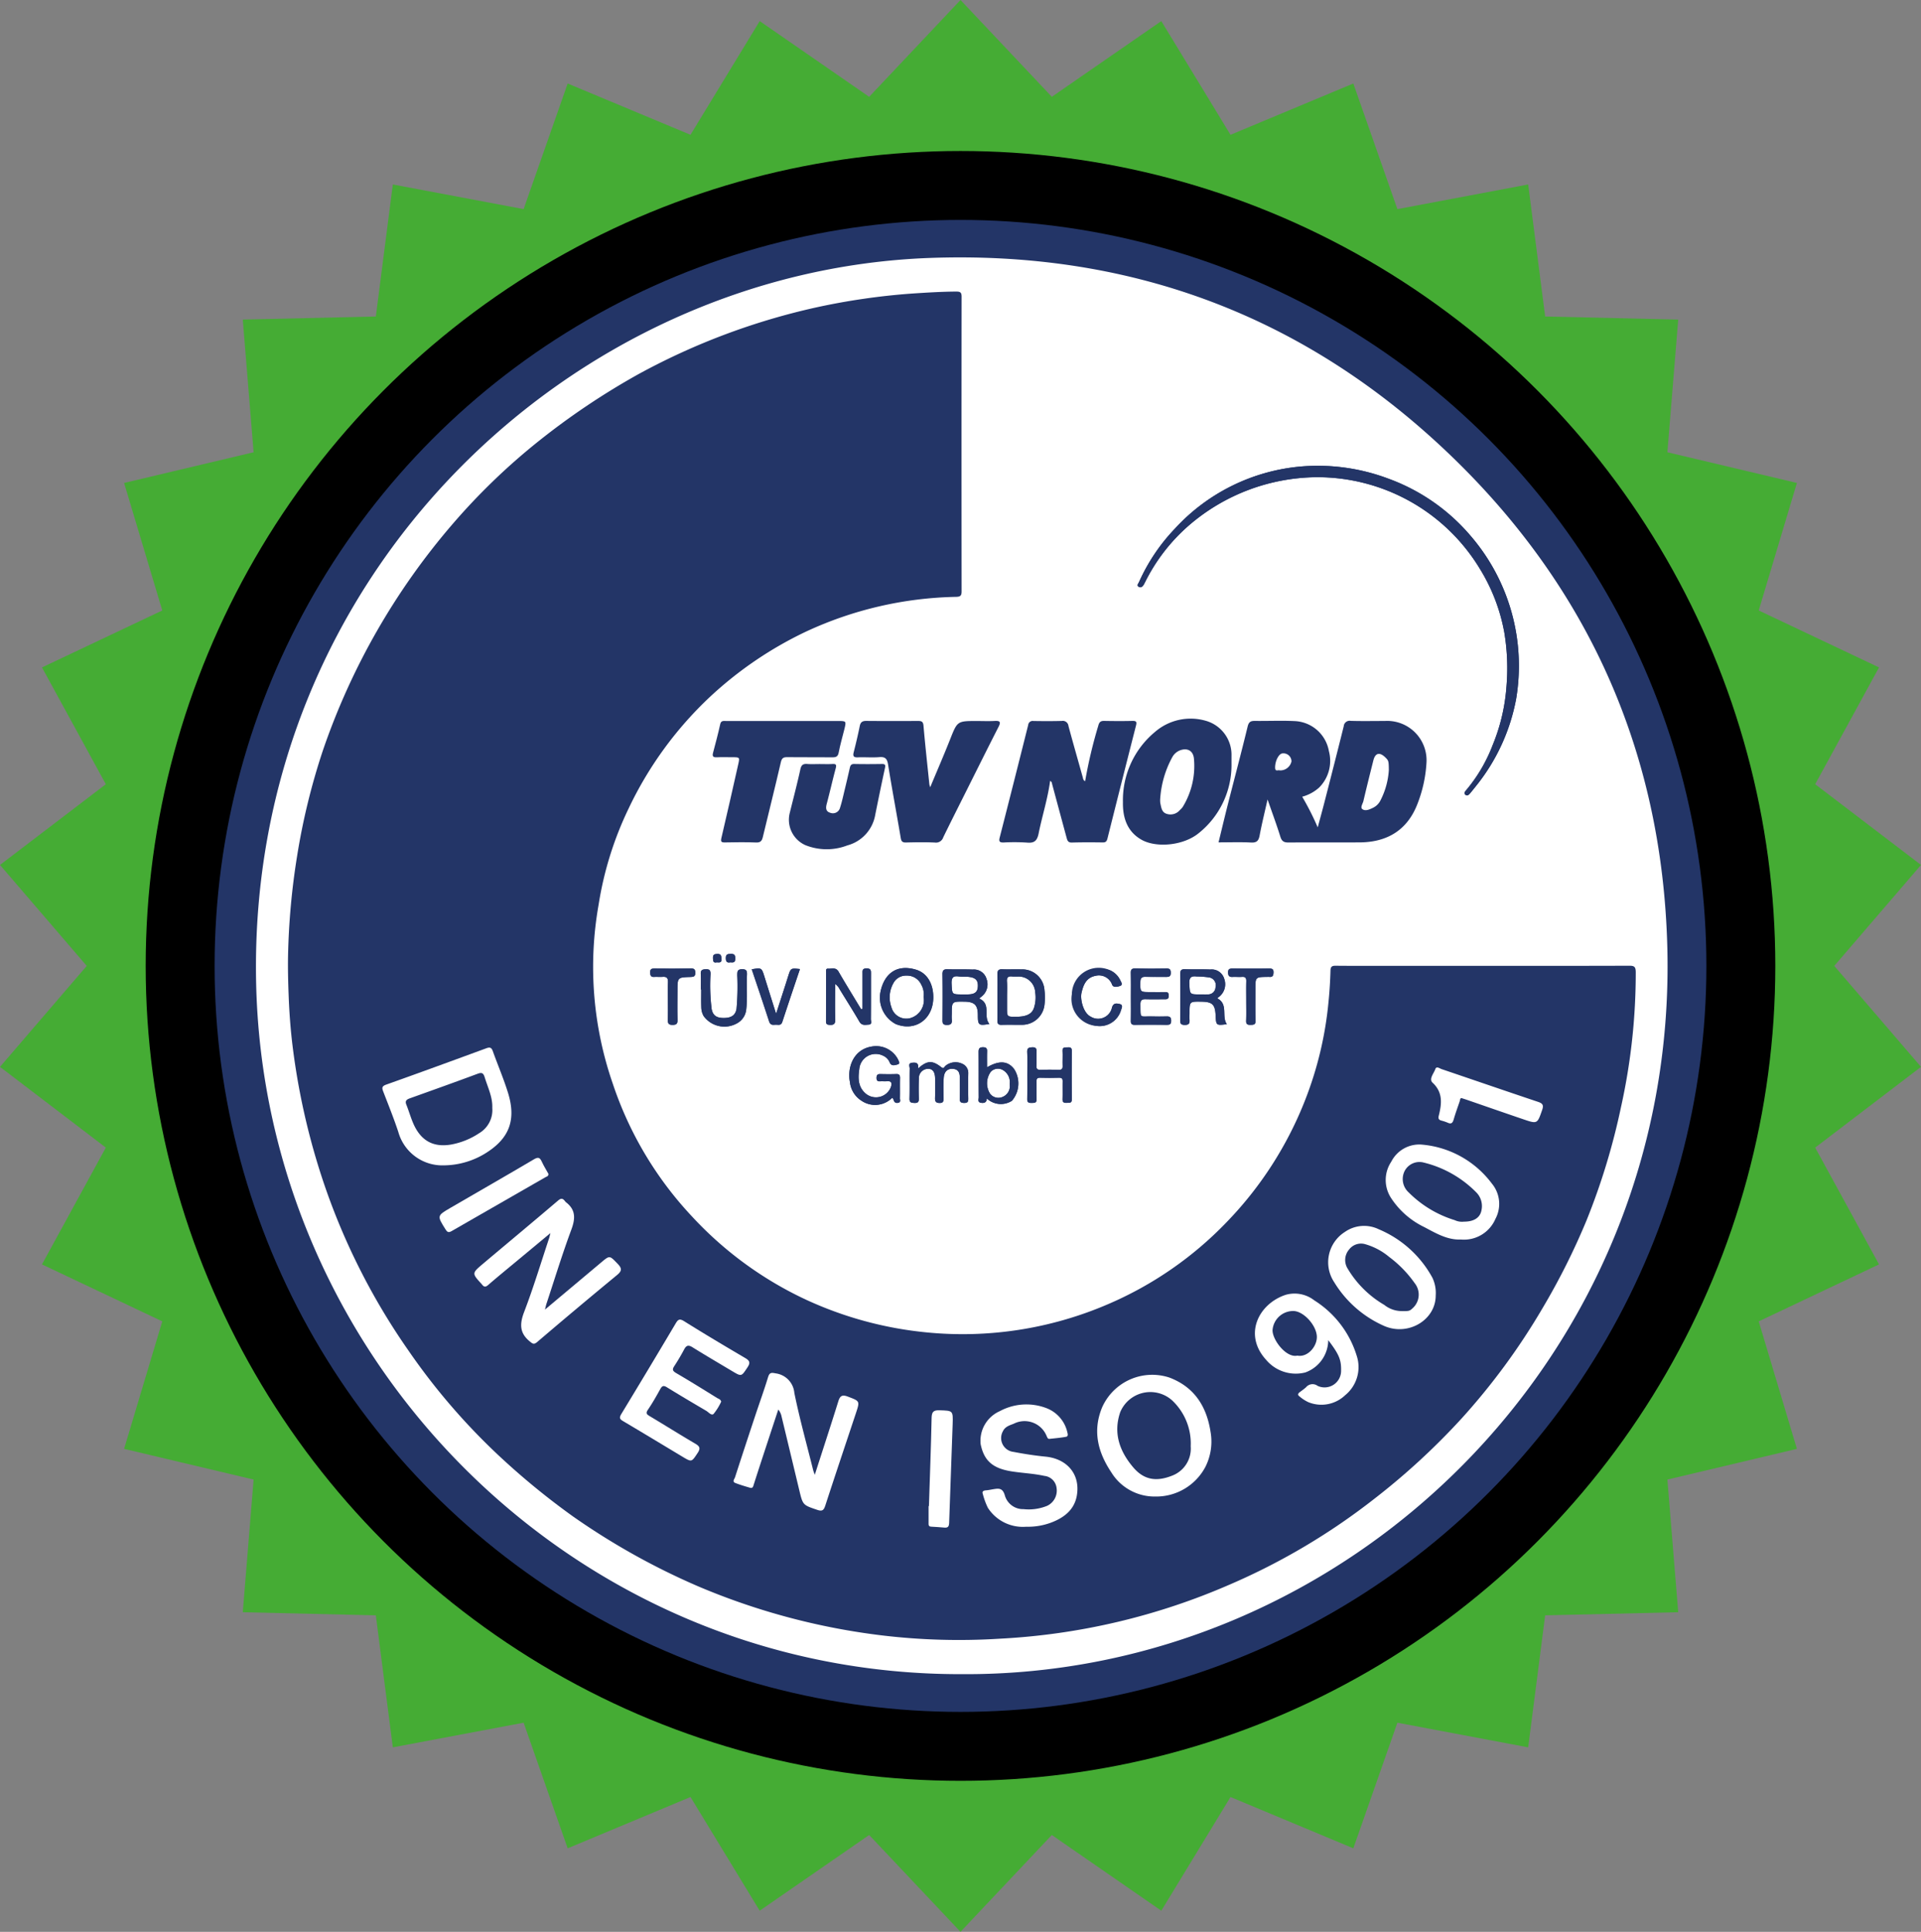
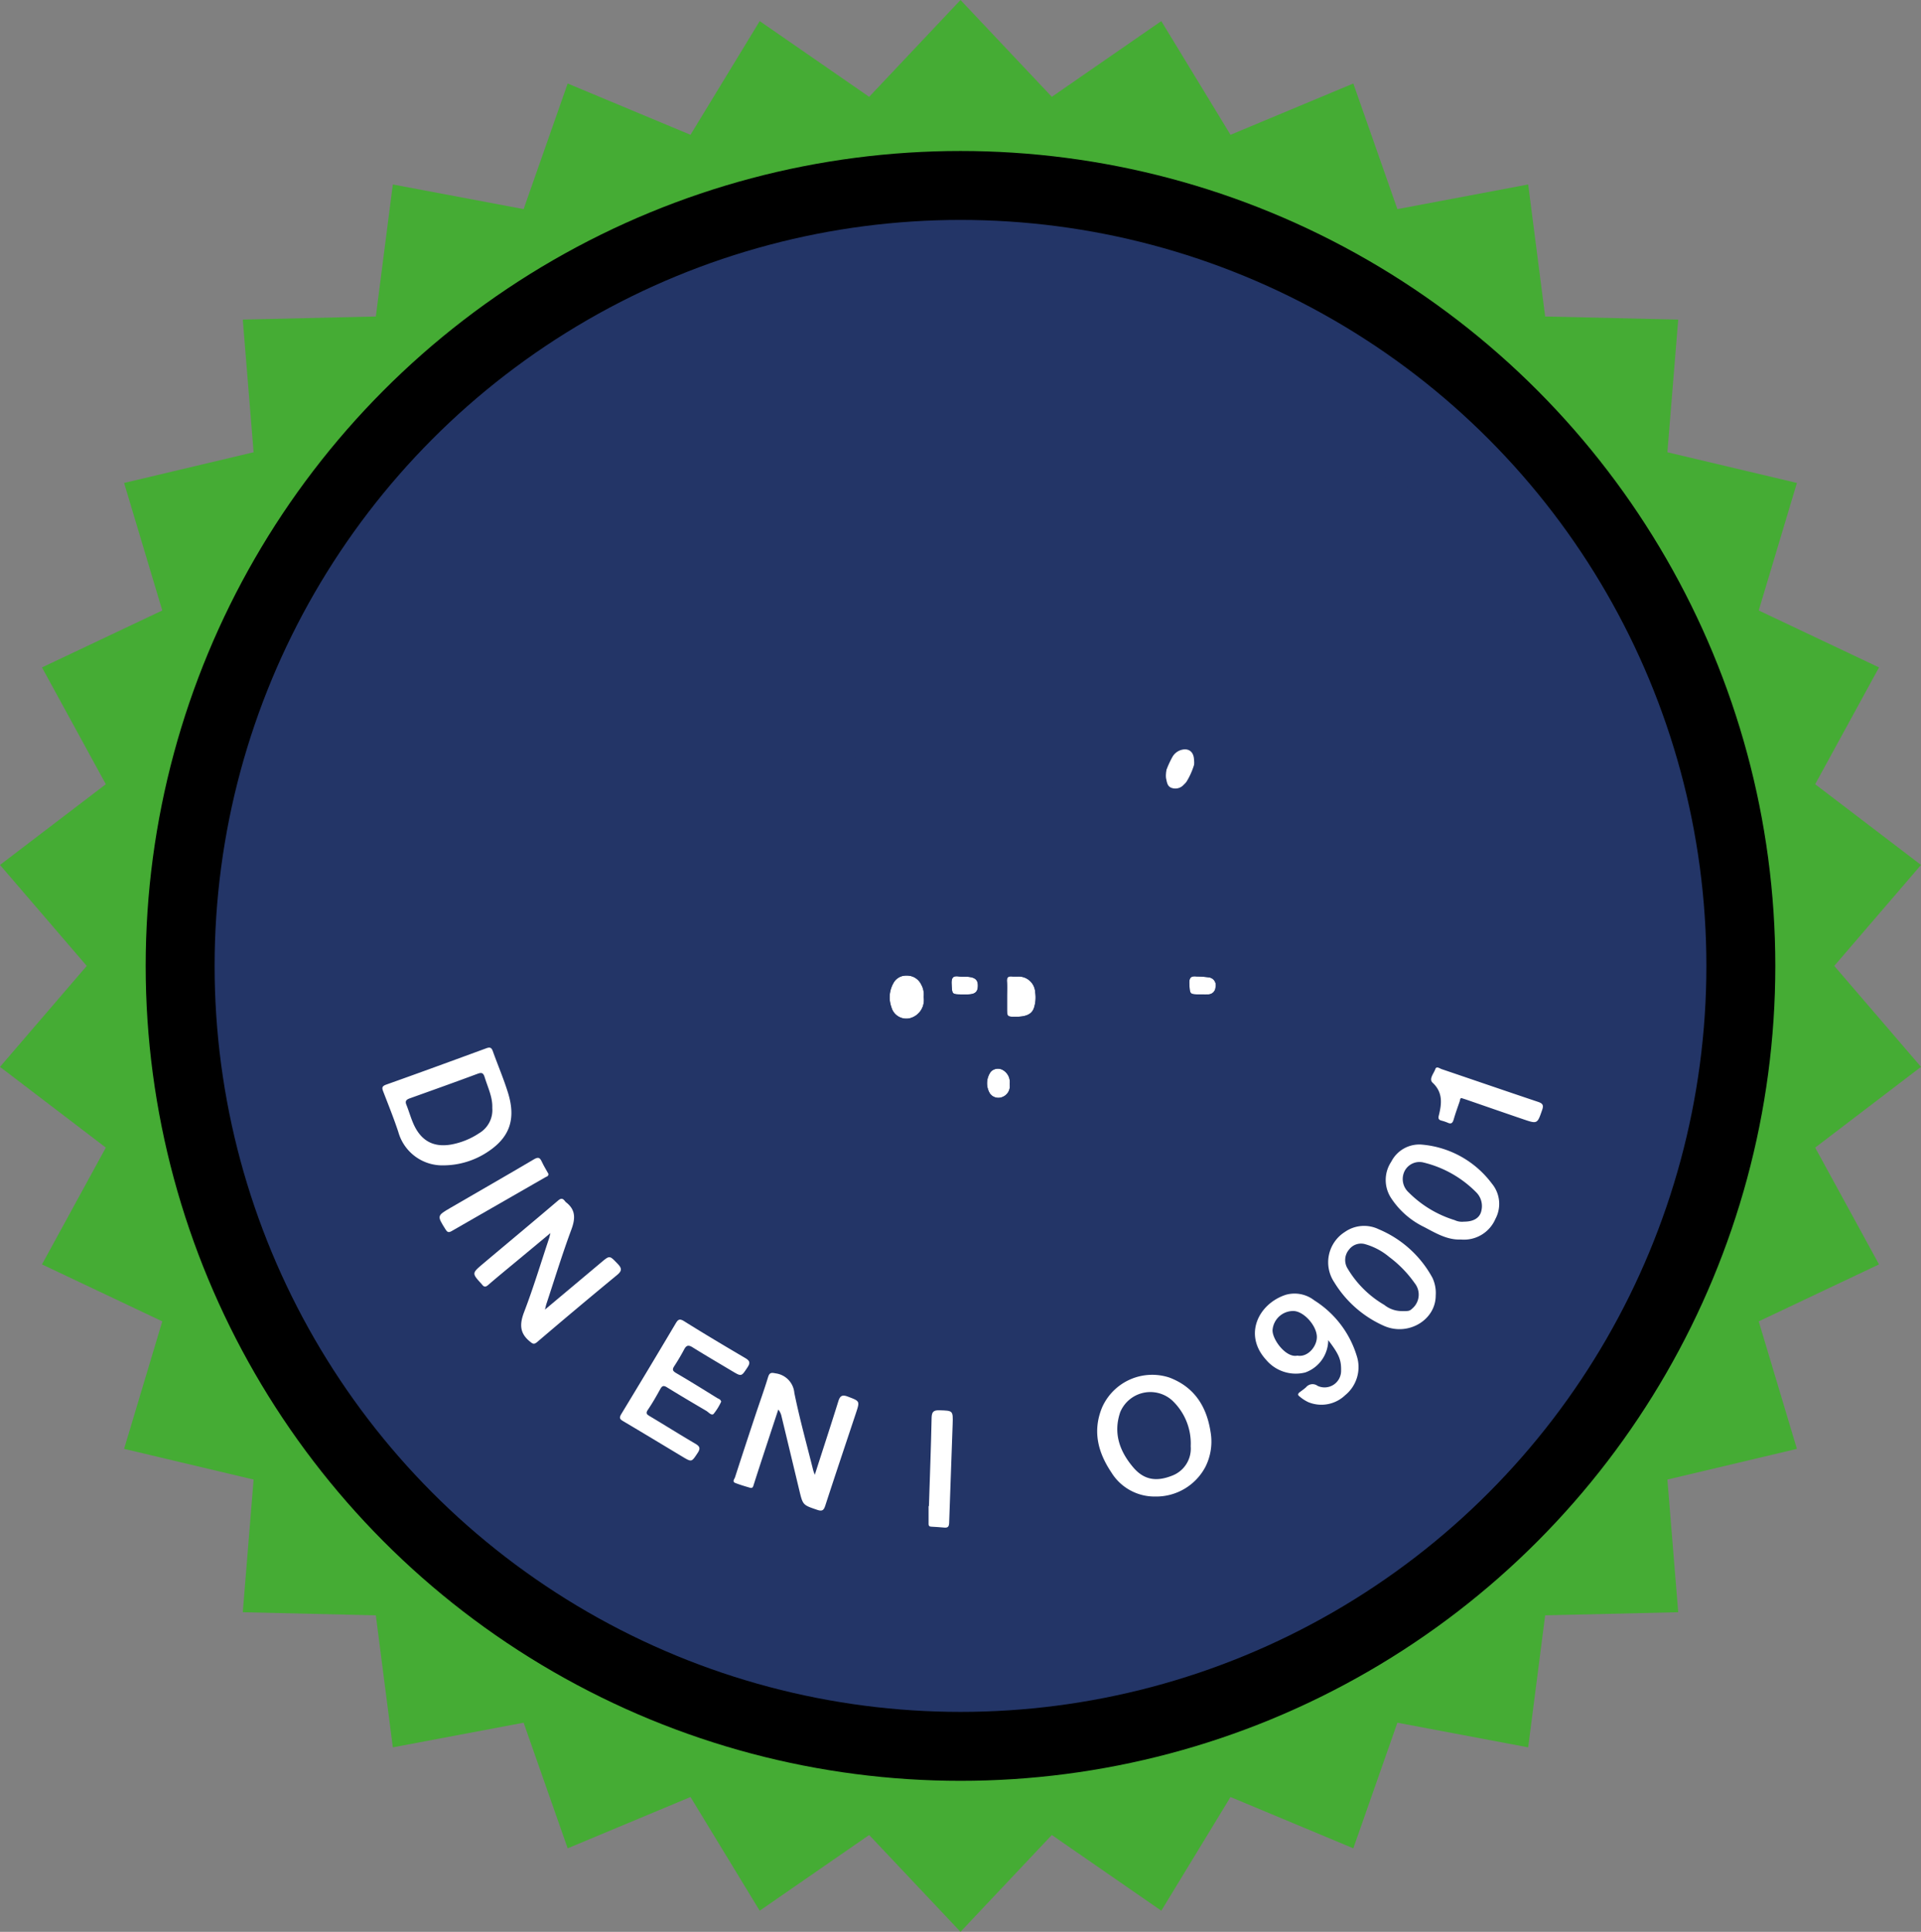
<svg xmlns="http://www.w3.org/2000/svg" viewBox="0 0 274.285 275.796">
  <rect x="0" y="0" width="274.285" height="275.796" fill="#808080" stroke="none" />
  <defs>
    <style>.cls-1{fill:#45ac34;}.cls-2{fill:#233567;}.cls-3{fill:#fff;}</style>
  </defs>
  <g id="Ebene_2" data-name="Ebene 2">
    <g id="Ebene_1-2" data-name="Ebene 1">
      <g id="siegel-tuev">
        <polygon class="cls-1" points="137.142 0 150.183 13.822 165.813 3.013 175.695 19.245 193.23 11.922 199.522 29.854 218.197 26.336 220.622 45.184 239.62 45.626 238.074 64.566 256.565 68.949 251.115 87.154 268.291 95.285 259.175 111.959 274.285 123.484 261.901 137.898 274.285 152.312 259.175 163.837 268.291 180.511 251.115 188.642 256.565 206.847 238.074 211.229 239.62 230.169 220.622 230.612 218.197 249.459 199.522 245.942 193.23 263.874 175.695 256.55 165.813 272.782 150.183 261.973 137.142 275.796 124.102 261.973 108.472 272.782 98.59 256.55 81.054 263.874 74.763 245.942 56.088 249.459 53.662 230.612 34.664 230.169 36.21 211.229 17.719 206.847 23.17 188.642 5.994 180.511 15.11 163.837 0 152.312 12.384 137.898 0 123.484 15.11 111.959 5.994 95.285 23.17 87.154 17.719 68.949 36.21 64.566 34.664 45.626 53.662 45.184 56.088 26.336 74.763 29.854 81.054 11.922 98.59 19.245 108.472 3.013 124.102 13.822 137.142 0" />
        <circle cx="137.142" cy="137.898" r="116.341" />
        <g id="siegel-tuev-2" data-name="siegel-tuev">
          <circle class="cls-2" cx="137.142" cy="137.898" r="106.5" />
          <path class="cls-3" d="M197.6,189.283c3.451,1.529,7.4-.828,7.394-4.333a5.1,5.1,0,0,0-.465-2.521,15.577,15.577,0,0,0-7.665-6.932,4.785,4.785,0,0,0-4.846.386,5.127,5.127,0,0,0-1.515,7.174A15.8,15.8,0,0,0,197.6,189.283Zm-4.991-10.872a2.139,2.139,0,0,1,2.389-.764,9.251,9.251,0,0,1,3.351,1.8A16.452,16.452,0,0,1,202,183.2a2.611,2.611,0,0,1-.278,3.548c-.456.424-.528.444-1.551.429a4,4,0,0,1-2.519-.882,14.7,14.7,0,0,1-5.241-5.2A2.3,2.3,0,0,1,192.606,178.411Z" />
          <path class="cls-3" d="M171.355,141.97c.362,0,.725.011,1.087,0a1.058,1.058,0,0,0,1.114-1.019,1.129,1.129,0,0,0-.865-1.4,13.4,13.4,0,0,0-1.826-.141c-.83-.1-1.091.176-1.048,1.035C169.9,141.968,169.837,141.971,171.355,141.97Z" />
          <path class="cls-3" d="M132.949,217.953c.637.031,1.274.081,1.91.136.51.045.647-.192.663-.677.155-4.7.344-9.4.5-14.1.064-1.957.033-1.909-1.868-1.975-.882-.03-1.119.238-1.137,1.108-.088,4.19-.248,8.38-.382,12.57h-.049q0,1.2,0,2.4C132.582,217.682,132.567,217.935,132.949,217.953Z" />
          <path class="cls-3" d="M169.033,104.234a1.978,1.978,0,0,0-.979.875,13.106,13.106,0,0,0-1.57,5.33,2.986,2.986,0,0,0,.008.669c.125.534.164,1.161.791,1.375a1.6,1.6,0,0,0,1.753-.474,2.387,2.387,0,0,0,.392-.434,10.194,10.194,0,0,0,1.441-6.324C170.746,104.243,169.989,103.871,169.033,104.234Z" />
          <path class="cls-3" d="M186.373,195.938a4.937,4.937,0,0,0,3.276-4.614c1.569,2.066,1.875,2.822,1.834,4.438a2.358,2.358,0,0,1-3.35,2.091,1.2,1.2,0,0,0-1.648.194c-.282.257-.6.476-.905.706-.252.19-.341.393-.039.6a5.476,5.476,0,0,0,1.275.83,4.912,4.912,0,0,0,5.253-1,5.173,5.173,0,0,0,1.646-5.626,14.277,14.277,0,0,0-6.055-7.909,4.579,4.579,0,0,0-4.1-.788c-3.847,1.275-6.073,5.67-2.783,9.272A5.53,5.53,0,0,0,186.373,195.938Zm-1.76-8.772c1.464-.038,3.347,2.009,3.41,3.637.053,1.4-1.3,3.011-2.78,2.732-1.6.36-3.56-2.244-3.546-3.626A2.95,2.95,0,0,1,184.613,187.166Z" />
          <path class="cls-3" d="M89.02,202.918c2.809,1.663,5.6,3.352,8.4,5.034,1.361.818,1.32.793,2.2-.534.447-.677.261-.957-.366-1.324-2.179-1.279-4.32-2.624-6.489-3.92-.425-.254-.6-.409-.254-.915.648-.949,1.216-1.956,1.773-2.963.262-.473.481-.524.949-.235,1.851,1.143,3.726,2.247,5.6,3.35.341.2.757.741,1.06.441a8.093,8.093,0,0,0,1.078-1.743c-.081-.351-.372-.4-.575-.523-1.933-1.193-3.86-2.4-5.823-3.542-.507-.3-.637-.5-.3-1.006.508-.776.982-1.577,1.418-2.4.309-.582.609-.651,1.179-.3,1.874,1.167,3.781,2.281,5.676,3.413,1.345.8,1.307.774,2.178-.535.427-.643.345-.948-.311-1.333-2.925-1.718-5.842-3.452-8.717-5.253-.658-.412-.876-.271-1.221.31q-3.847,6.483-7.76,12.928C88.345,202.471,88.544,202.636,89.02,202.918Z" />
          <path class="cls-3" d="M104.993,211.719c.683.265,1.391.474,2.1.679.4.117.446-.192.54-.487.56-1.764,1.139-3.521,1.715-5.28q.887-2.7,1.778-5.4a2.255,2.255,0,0,1,.465.984q1.27,5.265,2.532,10.532c.511,2.139.515,2.114,2.589,2.815.689.233.91.041,1.123-.612,1.432-4.4,2.911-8.793,4.371-13.188.586-1.762.566-1.723-1.152-2.378-.79-.3-1.108-.126-1.354.665-1.072,3.444-2.2,6.871-3.363,10.5-.121-.349-.2-.525-.243-.709-.911-3.657-1.926-7.292-2.676-10.982a3.08,3.08,0,0,0-2.678-2.792c-.628-.129-.875-.11-1.077.554-.558,1.831-1.212,3.633-1.816,5.451-.976,2.944-1.949,5.888-2.9,8.84C104.867,211.15,104.505,211.529,104.993,211.719Z" />
          <path class="cls-3" d="M139.615,140.93c.075-.938-.266-1.349-1.276-1.466-.471-.055-.957.014-1.423-.059-.866-.135-1.082.205-1.044,1.043.07,1.52.018,1.523,1.56,1.52.252,0,.5,0,.756,0C139.137,141.959,139.558,141.653,139.615,140.93Z" />
          <path class="cls-3" d="M143.188,156.589a1.652,1.652,0,0,0,.975-1.8,1.99,1.99,0,0,0-1.048-2.067,1.421,1.421,0,0,0-1.629.264,2.792,2.792,0,0,0-.113,3.175A1.493,1.493,0,0,0,143.188,156.589Z" />
          <path class="cls-3" d="M147.657,143.813a4.819,4.819,0,0,0,.152-2.15,2.361,2.361,0,0,0-2.521-2.244c-.251-.016-.505.017-.753-.012-.558-.065-.807.11-.761.725.053.721.012,1.45.012,2.176,0,.53,0,1.06,0,1.59,0,1.266,0,1.266,1.288,1.263C146.571,145.157,147.384,144.761,147.657,143.813Z" />
          <path class="cls-3" d="M78.305,167.583c-.3-.547-.661-1.118-.941-1.726-.265-.576-.487-.726-1.123-.35-3.962,2.343-7.962,4.623-11.94,6.94-1.923,1.12-1.9,1.128-.7,3.05.254.408.436.517.881.261q6.687-3.858,13.391-7.689C78.046,167.968,78.329,167.944,78.305,167.583Z" />
          <path class="cls-3" d="M63.347,166.372a11.492,11.492,0,0,0,6.385-1.991c3.026-2.029,3.965-4.6,2.808-8.351-.622-2.014-1.459-3.959-2.169-5.946-.176-.493-.384-.627-.9-.44-4.769,1.75-9.539,3.5-14.326,5.2-.676.239-.607.518-.411,1.026.733,1.906,1.5,3.8,2.141,5.742A6.525,6.525,0,0,0,63.347,166.372Zm-4.372-6.062c-.36-.849-.611-1.744-.956-2.6-.215-.536.023-.733.478-.9,3.241-1.161,6.484-2.317,9.71-3.518.619-.23.819-.073,1,.511.45,1.459,1.147,2.853,1.083,4.36a3.833,3.833,0,0,1-1.872,3.615,10.658,10.658,0,0,1-4.064,1.632C61.8,163.827,60.033,162.808,58.975,160.31Z" />
          <path class="cls-3" d="M68.782,183.331c.021.024.041.05.06.075.269.349.5.36.858.047,1.326-1.15,2.689-2.258,4.04-3.381l4.85-4.03c-.105.417-.133.572-.182.719-1.173,3.516-2.242,7.072-3.566,10.53-.658,1.718-.673,3.022.815,4.23.419.339.581.467,1.065.054q5.613-4.791,11.308-9.486c.722-.593.865-.936.155-1.667-1.158-1.192-1.1-1.241-2.389-.156-2.617,2.2-5.238,4.393-7.987,6.7.1-.373.137-.583.2-.785,1.174-3.548,2.267-7.126,3.566-10.628.588-1.584.643-2.839-.773-3.922a.794.794,0,0,1-.126-.144c-.294-.37-.517-.492-.981-.1-3.571,3.044-7.182,6.042-10.77,9.066C67.36,181.779,67.371,181.792,68.782,183.331Z" />
          <path class="cls-3" d="M164.948,213.652a7.942,7.942,0,0,0,7.187-4.284,8.024,8.024,0,0,0,.711-4.945c-.561-3.637-2.314-6.405-5.871-7.753a7.829,7.829,0,0,0-9.624,4.28c-1.38,3.372-.573,6.411,1.324,9.246A7.242,7.242,0,0,0,164.948,213.652Zm-5-12.044a4.659,4.659,0,0,1,7.384-1.707,8.439,8.439,0,0,1,2.68,6.58,4.124,4.124,0,0,1-2.658,4.192c-2.283.907-4.042.585-5.54-1.177C159.869,207.21,158.921,204.616,159.948,201.608Z" />
          <path class="cls-3" d="M183.586,105.678a1.047,1.047,0,0,0-1.143-1.055c-.505,0-1.016,1.007-.988,1.905.016.506.405.224.594.314A1.5,1.5,0,0,0,183.586,105.678Z" />
-           <path class="cls-3" d="M205.677,63.649c-20.449-19-44.895-27.819-72.839-26.826C81.755,38.637,35.48,81.964,36.565,140.043c1.009,53.975,45.282,99.1,100.758,98.967,54.95.331,102.192-45.36,100.743-103.671C237.361,107,226.424,82.921,205.677,63.649ZM162.636,83.092a26.858,26.858,0,0,1,5.112-7.612,27.682,27.682,0,0,1,17.9-8.874,28.584,28.584,0,0,1,12.578,1.722,27.947,27.947,0,0,1,11.828,8.257,28.424,28.424,0,0,1,6.424,23.194,27.949,27.949,0,0,1-5.721,12.42c-.275.351-.558.7-.841,1.04-.186.227-.422.455-.7.2-.238-.22-.028-.454.14-.645a22.349,22.349,0,0,0,3.762-6.4,27.01,27.01,0,0,0,1.971-8.27,31.069,31.069,0,0,0-.3-7.843,26.163,26.163,0,0,0-3.452-9.02,27.122,27.122,0,0,0-23.479-13.136A28.256,28.256,0,0,0,169.7,75.058a26.088,26.088,0,0,0-6.192,8.028c-.063.124-.125.249-.194.371-.149.264-.382.475-.673.34C162.229,83.609,162.538,83.317,162.636,83.092ZM179.268,145.7c.017.589-.26.6-.705.61s-.657-.082-.637-.591c.038-.949.011-1.9.011-2.852,0-.924-.017-1.847.008-2.769.013-.462-.124-.673-.617-.635-.445.034-.9-.018-1.342.008-.469.026-.629-.158-.64-.629-.012-.532.261-.575.676-.572q2.6.02,5.2,0c.406,0,.619.074.611.544-.008.442-.113.707-.612.65a2.1,2.1,0,0,0-.251,0c-1.72.021-1.721.021-1.721,1.7C179.252,142.681,179.224,144.192,179.268,145.7Zm-9.425-.2c.033.488.027.822-.665.825-.711,0-.659-.361-.656-.833.012-2.127.023-4.254,0-6.381,0-.516.094-.759.677-.738,1.2.045,2.407-.008,3.608.041a1.861,1.861,0,0,1,2,1.34,2.271,2.271,0,0,1-.817,2.611l-.2.156c1.642.828.588,2.568,1.387,3.7-1.531.187-1.535.184-1.6-1.257-.076-1.563-.465-1.936-2.049-1.961-1.679-.026-1.679-.026-1.679,1.661C169.84,144.943,169.824,145.224,169.843,145.5Zm-8.373-3.2c0-1.118.02-2.237-.01-3.355-.013-.484.085-.694.635-.68,1.481.039,2.964.03,4.445.005.468-.008.617.124.624.609.008.53-.241.6-.659.594-.979-.012-1.958.015-2.936-.015-.535-.017-.733.163-.744.717-.027,1.464-.052,1.463,1.387,1.463.727,0,1.454.015,2.18,0,.378-.011.479.161.483.5s-.107.527-.473.526c-.95,0-1.9.024-2.851-.006-.548-.017-.728.182-.722.729.026,2.129-.155,1.683,1.648,1.724.7.016,1.4.02,2.1,0,.452-.014.644.128.647.616,0,.507-.213.592-.657.586q-2.263-.033-4.529,0c-.435.007-.585-.124-.574-.568C161.488,144.593,161.47,143.447,161.47,142.3Zm-9.745,12.086c.011-.4-.131-.534-.53-.524-.895.022-1.791.023-2.686,0-.414-.011-.529.154-.52.541.02.839-.019,1.68.012,2.518.021.573-.332.528-.71.538s-.632-.051-.621-.538c.027-1.175.009-2.351.009-3.527,0-1.063.038-2.129-.014-3.19-.029-.6.236-.668.732-.688.584-.023.62.273.6.72-.026.643.013,1.288-.016,1.931-.021.446.15.579.583.565.866-.027,1.736-.028,2.6,0,.456.017.575-.159.558-.584-.027-.7.027-1.4-.012-2.1-.034-.6.359-.5.711-.522.389-.029.621.029.616.523q-.033,3.443,0,6.886c.006.6-.365.488-.721.513-.409.029-.623-.075-.607-.546C151.742,156.066,151.7,155.225,151.725,154.386ZM137.048,154c0-.677-.077-1.313-.954-1.4-.749-.075-1.274.346-1.345,1.247-.076.974-.041,1.958-.034,2.937,0,.4,0,.694-.555.688-.534-.005-.665-.219-.651-.706.028-.923.014-1.847.008-2.771s-.331-1.388-.952-1.4a1.317,1.317,0,0,0-1.366,1.388c-.041.95-.035,1.9-.008,2.855.013.467-.12.648-.614.629-.449-.018-.73-.041-.714-.624.04-1.427,0-2.855.028-4.282.007-.287-.285-.776.358-.835.511-.046.954-.029.834.825,1.318-1.165,2.036-1.191,3.317-.187.362.284.414-.032.572-.178a2.269,2.269,0,0,1,2.633-.2,1.415,1.415,0,0,1,.645,1.2q-.033,1.848,0,3.695c.008.434-.124.584-.569.586s-.663-.114-.647-.608C137.065,155.9,137.053,154.948,137.048,154ZM119.265,145.5c.024.693-.218.86-.848.81-.367-.028-.476-.146-.474-.5.011-2.349,0-4.7.007-7.047,0-.213-.051-.5.3-.477.519.04,1.1-.238,1.486.429.847,1.477,1.745,2.925,2.623,4.383.2.329.4.655.6.982l.2-.065q0-2.506,0-5.013c0-.395-.071-.744.565-.751.655-.008.641.331.639.782-.007,2.154.007,4.307-.015,6.46,0,.276.233.759-.325.786-.469.024-.966.17-1.311-.425-.91-1.569-1.888-3.1-2.833-4.647a1.882,1.882,0,0,0-.625-.731C119.247,142.235,119.209,143.87,119.265,145.5Zm-5.046-7.155c-.846,2.523-1.7,5.028-2.52,7.547-.187.578-.6.379-.953.4-.373.02-.747.1-.925-.453-.8-2.492-1.651-4.969-2.486-7.459,1.41-.238,1.417-.227,1.822,1.081.518,1.678,1.05,3.351,1.655,5.278.511-1.582.947-2.928,1.381-4.275.12-.372.232-.746.351-1.118C112.911,138.2,112.912,138.2,114.219,138.347Zm10.357,11.047a3.508,3.508,0,0,1,3.629,1.826c.107.263.4.636-.055.752-.341.086-.853.288-1.1-.251a1.778,1.778,0,0,0-.954-1,2.353,2.353,0,0,0-3.407,1.941c-.2,1.33-.167,2.653,1.057,3.575a2.282,2.282,0,0,0,3.463-1.051c.169-.531.118-.885-.576-.818-.3.029-.616-.012-.923.01-.372.026-.558-.069-.553-.5.006-.405.147-.544.539-.535.755.017,1.512.025,2.267,0,.466-.018.555.19.545.6-.025.951.007,1.9-.015,2.854-.006.229.182.577-.283.653-.411.068-.545-.156-.637-.482a1.118,1.118,0,0,0-.171-.25,3.436,3.436,0,0,1-4.381.437,3.6,3.6,0,0,1-1.664-2.678C120.959,152.492,121.79,149.78,124.576,149.394ZM127.9,146.2a4.25,4.25,0,0,1-2.2-4.5c.485-2.573,2.237-4.137,5.116-3.254,1.547.475,2.432,1.967,2.442,3.893C133.276,145.478,130.713,147.325,127.9,146.2Zm9.81-3.2c-1.816-.028-1.816-.028-1.816,1.771a7.291,7.291,0,0,0,0,.754c.053.522-.032.8-.69.8s-.636-.314-.633-.772c.013-2.153.026-4.307-.005-6.46-.007-.555.169-.73.708-.715,1.2.035,2.405-.009,3.605.04a1.87,1.87,0,0,1,1.985,1.356,2.207,2.207,0,0,1-.765,2.535c-.086.069-.17.141-.293.243,1.783.784.519,2.579,1.464,3.631-1.547.269-1.646.184-1.652-1.27C139.614,143.489,139.148,143.023,137.709,143Zm2.017,7.191c0-.494.125-.686.657-.681s.569.264.555.678c-.023.695-.006,1.391-.006,2.186,1.762-1.026,3-.909,3.889.281a3.793,3.793,0,0,1-.343,4.5,2.914,2.914,0,0,1-3.579-.339c-.019.575-.358.694-.818.627-.543-.08-.336-.511-.338-.794C139.725,154.5,139.745,152.345,139.726,150.193ZM143,146.308c-.437.011-.592-.143-.585-.576.019-1.145.006-2.291.006-3.437h0c0-1.062.021-2.125-.008-3.186-.015-.526.134-.757.7-.732.892.039,1.788-.011,2.681.018a3.168,3.168,0,0,1,3.333,2.973,8.6,8.6,0,0,1,0,2.091,3.21,3.21,0,0,1-3.285,2.841C144.9,146.305,143.951,146.282,143,146.308Zm10.043-4.38a3.835,3.835,0,0,1,5.464-3.4,2.9,2.9,0,0,1,1.453,1.437c.138.25.37.642-.01.779-.349.126-.951.286-1.149-.131a2,2,0,0,0-2.413-1.294c-1.31.264-1.713,1.305-1.97,2.429-.209.916.249,2.866,1.3,3.387a2.023,2.023,0,0,0,3.039-1.237c.189-.766.7-.659,1.139-.551.524.13.228.618.149.908a3.163,3.163,0,0,1-3.354,2.219A3.863,3.863,0,0,1,153.045,141.928Zm78.429,16.021a95.9,95.9,0,0,1-4.959,16.32,98.114,98.114,0,0,1-6.27,12.5,94.708,94.708,0,0,1-11.589,15.779,99.26,99.26,0,0,1-12.38,11.393,93.357,93.357,0,0,1-20.611,12.244,94.3,94.3,0,0,1-32.9,7.762,92.455,92.455,0,0,1-16.74-.458,96.746,96.746,0,0,1-26.282-6.993,100,100,0,0,1-17.9-9.984,105.035,105.035,0,0,1-9.631-7.79,91.788,91.788,0,0,1-13.911-15.942,94.66,94.66,0,0,1-12.879-26.391,99.352,99.352,0,0,1-3.576-16.512c-.332-2.542-.529-5.106-.628-7.676-.074-1.929-.124-3.854-.087-5.783a101.971,101.971,0,0,1,1.3-14.254,95.174,95.174,0,0,1,3.647-14.947A98.169,98.169,0,0,1,64.617,74.823a91.46,91.46,0,0,1,12.11-11.7,103.859,103.859,0,0,1,14.526-9.758,96.386,96.386,0,0,1,25.253-9.47,96.686,96.686,0,0,1,13.57-1.976c2.145-.142,4.29-.279,6.443-.294.551,0,.782.088.781.716q-.023,21.048,0,42.1c0,.583-.167.748-.758.768a53.077,53.077,0,0,0-21.537,5,53.992,53.992,0,0,0-13.536,9.187,52.921,52.921,0,0,0-11.7,16,49.12,49.12,0,0,0-4.3,13.775,50.875,50.875,0,0,0,2.019,25.52A51.386,51.386,0,0,0,98.752,173.61a52.172,52.172,0,0,0,16.328,11.938,53.2,53.2,0,0,0,17.116,4.66,52.444,52.444,0,0,0,25.957-3.994,51.689,51.689,0,0,0,17.052-11.8,52.519,52.519,0,0,0,11.151-17.379A51.489,51.489,0,0,0,189.7,142.9c.146-1.443.231-2.9.271-4.345.016-.593.256-.687.76-.681,1.848.021,3.7.012,5.545.013h15.544c6.946,0,13.891.01,20.837-.015.686,0,.886.157.9.871A88.478,88.478,0,0,1,231.474,157.949ZM106.55,144.1a2.527,2.527,0,0,1-1.331,2,3.665,3.665,0,0,1-4.754-1.047,2.649,2.649,0,0,1-.333-1.278c-.029-.838-.009-1.677-.009-2.516h-.053c0-.728.034-1.457-.011-2.182-.036-.586.227-.689.741-.7s.643.157.651.666a27.443,27.443,0,0,0,.159,5.021c.18.907.688,1.275,1.746,1.269,1.094-.006,1.661-.412,1.809-1.321a34.981,34.981,0,0,0,.106-4.769c.013-.474-.034-.852.661-.87.725-.018.744.345.721.877C106.583,140.863,106.738,142.482,106.55,144.1Zm-4.748-7.338c-.015-.455.168-.549.587-.572.592-.033.6.295.626.729.033.539-.291.5-.677.468C101.819,137.511,101.815,137.176,101.8,136.763Zm1.834,0c0-.537.265-.562.675-.58.5-.022.676.133.677.661,0,.547-.26.6-.7.543C103.81,137.485,103.633,137.3,103.636,136.765Zm-6.895,8.846c.013.547-.152.7-.7.71-.589.006-.7-.234-.682-.743.029-.893.008-1.788.008-2.682h0c0-.894-.029-1.789.011-2.681.026-.6-.208-.8-.782-.751-.388.034-.783-.02-1.172.009-.521.039-.577-.245-.584-.668-.009-.478.228-.535.623-.531,1.732.014,3.464.02,5.2-.007.477-.007.609.148.617.613.008.51-.214.585-.651.6-1.89.052-1.89.064-1.891,1.944C96.728,142.818,96.705,144.215,96.741,145.611Z" />
          <path class="cls-3" d="M219.607,157.307c-4.6-1.542-9.181-3.12-13.773-4.676-.294-.1-.735-.475-.9.009-.218.624-.947,1.406-.386,1.929,1.5,1.4,1.307,3.009.888,4.692-.1.411-.034.6.344.713a6.521,6.521,0,0,1,.907.3c.531.255.73.039.876-.467.247-.858.556-1.7.844-2.543.076-.223.072-.548.294-.489.384.126.6.192.808.265,2.656.916,5.308,1.841,7.968,2.745,2.05.7,2.023.673,2.721-1.336C220.434,157.764,220.254,157.524,219.607,157.307Z" />
          <path class="cls-3" d="M203.115,163.418a4.482,4.482,0,0,0-4.462,2.426,4.7,4.7,0,0,0-.007,5.229,11.735,11.735,0,0,0,4.717,4.113c1.658.877,3.307,1.864,5.235,1.774a4.881,4.881,0,0,0,4.916-2.933,4.531,4.531,0,0,0-.5-5.051A13.96,13.96,0,0,0,203.115,163.418Zm8.423,9.314c-.177,1.087-1.053,1.68-2.506,1.677a2.439,2.439,0,0,1-1.326-.216,15.821,15.821,0,0,1-6.576-3.964,2.564,2.564,0,0,1-.589-3.018,2.385,2.385,0,0,1,2.717-1.246,15.789,15.789,0,0,1,7.486,4.221A2.777,2.777,0,0,1,211.538,172.732Z" />
          <path class="cls-3" d="M192.817,111.883c.413.312.968.035,1.417-.181a2.1,2.1,0,0,0,.976-1,9.948,9.948,0,0,0,1.064-3.91c-.015-1.163-.03-1.219-.448-1.632-.745-.736-1.321-.6-1.569.385-.441,1.753-.879,3.506-1.291,5.266C192.881,111.168,192.523,111.661,192.817,111.883Z" />
-           <path class="cls-3" d="M144.463,210.065c1.544.243,3.108.3,4.645.639a1.954,1.954,0,0,1,1.753,1.738,2.4,2.4,0,0,1-1.336,2.531,6.951,6.951,0,0,1-3.372.479,2.7,2.7,0,0,1-2.677-1.95c-.309-1.107-.888-1.018-1.667-.892-.347.057-.693.135-1.042.159s-.583.156-.436.527a10.222,10.222,0,0,0,.72,1.966,5.937,5.937,0,0,0,5.473,2.7,9.413,9.413,0,0,0,3.484-.563c1.875-.691,3.383-1.827,3.742-3.871.533-3.033-1.374-5.27-4.471-5.573-1.525-.15-3.047-.384-4.553-.674a1.988,1.988,0,0,1-1.521-2.961c.312-.655.948-.83,1.533-1.059a3.4,3.4,0,0,1,4.725,1.807c.089.177.146.377.384.352.794-.085,1.592-.151,2.375-.3.326-.06.236-.409.172-.653a4.823,4.823,0,0,0-3.047-3.46,8,8,0,0,0-6.591.454,4.626,4.626,0,0,0-2.74,4.7C140.512,208.638,141.851,209.655,144.463,210.065Z" />
          <path class="cls-3" d="M130.012,145.341a2.673,2.673,0,0,0,1.868-3.007,2.869,2.869,0,0,0-.35-1.785,2.229,2.229,0,0,0-2.094-1.267,2.03,2.03,0,0,0-1.9,1.123,4.1,4.1,0,0,0-.261,3.382A2.2,2.2,0,0,0,130.012,145.341Z" />
          <path class="cls-2" d="M162.638,83.8c.291.135.524-.076.673-.34.069-.122.131-.247.194-.371a26.088,26.088,0,0,1,6.192-8.028,28.256,28.256,0,0,1,18.159-6.929,27.122,27.122,0,0,1,23.479,13.136,26.163,26.163,0,0,1,3.452,9.02,31.069,31.069,0,0,1,.3,7.843,27.01,27.01,0,0,1-1.971,8.27,22.349,22.349,0,0,1-3.762,6.4c-.168.191-.378.425-.14.645.275.252.511.024.7-.2.283-.344.566-.689.841-1.04a27.949,27.949,0,0,0,5.721-12.42,28.424,28.424,0,0,0-6.424-23.194,27.947,27.947,0,0,0-11.828-8.257,28.584,28.584,0,0,0-12.578-1.722,27.682,27.682,0,0,0-17.9,8.874,26.858,26.858,0,0,0-5.112,7.612C162.538,83.317,162.229,83.609,162.638,83.8Z" />
          <path class="cls-2" d="M184,120.279c3.374-.028,6.747,0,10.121-.016,3.977-.021,6.866-1.774,8.3-5.581a18.979,18.979,0,0,0,1.249-5.7,5.622,5.622,0,0,0-5.94-6.054c-1.625,0-3.251.035-4.875-.015a.839.839,0,0,0-.992.768q-1.388,5.556-2.82,11.1c-.286,1.116-.6,2.227-.895,3.34a38.842,38.842,0,0,0-2.216-4.377,5.89,5.89,0,0,0,2.426-1.319,5.381,5.381,0,0,0,1.385-5.188,5.185,5.185,0,0,0-4.939-4.294c-1.867-.087-3.741,0-5.611-.023-.608-.009-.888.129-1.051.8-.907,3.743-1.9,7.466-2.847,11.2-.446,1.756-.863,3.52-1.308,5.339,1.632,0,3.136-.056,4.633.023.819.043,1.091-.25,1.233-1.011.307-1.643.713-3.267,1.132-5.14.675,1.943,1.3,3.624,1.832,5.335C183.025,120.137,183.365,120.284,184,120.279Zm10.676-5.947c.452-1.928.932-3.849,1.415-5.77.272-1.08.9-1.228,1.719-.422.459.453.475.514.492,1.789a10.923,10.923,0,0,1-1.167,4.284,2.31,2.31,0,0,1-1.069,1.1c-.491.237-1.1.54-1.552.2C194.194,115.268,194.586,114.728,194.679,114.332Zm-12.612-4.688c-.031-.984.53-2.082,1.083-2.088a1.148,1.148,0,0,1,1.252,1.157,1.642,1.642,0,0,1-1.684,1.274C182.511,109.889,182.084,110.2,182.067,109.644Z" />
          <path class="cls-2" d="M143.307,120.276a27.91,27.91,0,0,1,3.311.015c1.075.108,1.472-.273,1.683-1.316.5-2.484,1.289-4.909,1.639-7.488.256.113.246.305.293.479q1.021,3.806,2.052,7.608c.106.394.194.727.753.711,1.471-.042,2.945-.036,4.418-.015.433.007.573-.178.67-.562q2.016-8.047,4.066-16.089c.127-.5.113-.715-.492-.7-1.349.034-2.7.025-4.049,0-.534-.011-.711.2-.843.713a67.107,67.107,0,0,0-1.869,7.895c-.281-.128-.283-.35-.34-.556-.681-2.445-1.385-4.884-2.044-7.334a.809.809,0,0,0-.947-.714c-1.349.038-2.7.029-4.05.009a.641.641,0,0,0-.751.574q-2.018,8.056-4.078,16.1C142.577,120.193,142.805,120.285,143.307,120.276Z" />
          <path class="cls-2" d="M132.7,111.992c-.289-2.8-.6-5.588-.841-8.387-.053-.618-.308-.68-.8-.678-2.454.011-4.907.016-7.36-.006-.552-.005-.827.164-.941.73-.253,1.258-.55,2.508-.867,3.752-.151.6.04.745.622.72,1.01-.042,2.029.054,3.034-.03.864-.073,1.125.244,1.258,1.072.562,3.5,1.219,6.984,1.807,10.48.084.5.262.644.753.632,1.379-.031,2.762-.056,4.139.009a1.086,1.086,0,0,0,1.176-.747c1.058-2.173,2.149-4.33,3.23-6.491,1.548-3.091,3.085-6.187,4.658-9.266.35-.685.253-.9-.535-.858-.856.05-1.717.009-2.576.009-2.791,0-2.764.011-3.814,2.662-.884,2.233-1.841,4.436-2.824,6.794A3.252,3.252,0,0,1,132.7,111.992Z" />
          <path class="cls-2" d="M175.837,109c0-.368,0-.736,0-1.1a5.043,5.043,0,0,0-3.7-5.005,7.775,7.775,0,0,0-7.235,1.607,12.65,12.65,0,0,0-4.567,10.017c-.039,2.145.558,4.186,2.663,5.371,2.079,1.17,5.895.853,8.088-.89A12.461,12.461,0,0,0,175.837,109Zm-6.947,6.178a2.635,2.635,0,0,1-.43.476,1.749,1.749,0,0,1-1.921.519c-.687-.235-.73-.922-.867-1.506a3.327,3.327,0,0,1-.009-.734,14.357,14.357,0,0,1,1.721-5.84,2.17,2.17,0,0,1,1.072-.958c1.048-.4,1.877.009,2.012,1.113A11.177,11.177,0,0,1,168.89,115.174Z" />
          <path class="cls-2" d="M108.915,119.515c.857-3.566,1.751-7.123,2.577-10.7.135-.586.36-.723.907-.717,2.146.026,4.292,0,6.438.021.52.006.8-.089.913-.678.21-1.109.53-2.2.8-3.293.3-1.213.3-1.216-.9-1.217q-3.909,0-7.818,0-4.092,0-8.186,0c-.347,0-.7-.083-.814.467-.3,1.373-.669,2.729-1.025,4.088-.128.489.024.655.531.63.734-.036,1.471-.011,2.206-.009,1.09,0,1.091,0,.857,1.038-.79,3.485-1.564,6.974-2.389,10.451-.133.563-.039.683.513.672,1.471-.028,2.945-.051,4.414.009C108.577,120.31,108.786,120.053,108.915,119.515Z" />
          <path class="cls-2" d="M119.322,109.7c.131-.488.072-.662-.465-.628-.611.038-1.226.009-1.839.009v0c-.582,0-1.167.035-1.746-.01s-.852.113-.99.742c-.458,2.084-1,4.15-1.513,6.221a3.967,3.967,0,0,0,2.222,4.621,8.182,8.182,0,0,0,5.993.039,5.471,5.471,0,0,0,3.986-4.375c.447-2.215.9-4.429,1.38-6.638.092-.423.083-.618-.424-.61-1.317.022-2.636.028-3.953,0-.46-.011-.562.225-.642.585-.24,1.074-.493,2.146-.752,3.215-.2.83-.381,1.669-.645,2.479a1.051,1.051,0,0,1-1.415.677c-.622-.186-.631-.685-.477-1.263C118.491,113.076,118.873,111.377,119.322,109.7Z" />
          <path class="cls-2" d="M119.872,141.21c.945,1.548,1.923,3.078,2.833,4.647.345.595.842.449,1.311.425.558-.027.322-.51.325-.786.022-2.153.008-4.306.015-6.46,0-.451.016-.79-.639-.782-.636.007-.566.356-.565.751q0,2.506,0,5.013l-.2.065c-.2-.327-.4-.653-.6-.982-.878-1.458-1.776-2.906-2.623-4.383-.383-.667-.967-.389-1.486-.429-.347-.027-.3.264-.3.477,0,2.349,0,4.7-.007,7.047,0,.353.107.471.474.5.63.05.872-.117.848-.81-.056-1.632-.018-3.267-.018-5.023A1.882,1.882,0,0,1,119.872,141.21Z" />
          <path class="cls-2" d="M149.137,143.459a8.6,8.6,0,0,0,0-2.091A3.168,3.168,0,0,0,145.8,138.4c-.893-.029-1.789.021-2.681-.018-.567-.025-.716.206-.7.732.029,1.061.008,2.124.008,3.186h0c0,1.146.013,2.292-.006,3.437-.007.433.148.587.585.576.949-.026,1.9,0,2.85-.008A3.21,3.21,0,0,0,149.137,143.459Zm-5.351.439c0-.53,0-1.06,0-1.59,0-.726.041-1.455-.012-2.176-.046-.615.2-.79.761-.725.248.029.5,0,.753.012a2.361,2.361,0,0,1,2.521,2.244,4.819,4.819,0,0,1-.152,2.15c-.273.948-1.086,1.344-2.583,1.348C143.787,145.164,143.787,145.164,143.786,143.9Z" />
          <path class="cls-2" d="M139.621,144.914c.006,1.454.1,1.539,1.652,1.27-.945-1.052.319-2.847-1.464-3.631.123-.1.207-.174.293-.243a2.207,2.207,0,0,0,.765-2.535,1.87,1.87,0,0,0-1.985-1.356c-1.2-.049-2.4-.005-3.605-.04-.539-.015-.715.16-.708.715.031,2.153.018,4.307.005,6.46,0,.458-.014.77.633.772s.743-.277.69-.8a7.291,7.291,0,0,1,0-.754c0-1.8,0-1.8,1.816-1.771C139.148,143.023,139.614,143.489,139.621,144.914Zm-2.189-2.946c-1.542,0-1.49,0-1.56-1.52-.038-.838.178-1.178,1.044-1.043.466.073.952,0,1.423.059,1.01.117,1.351.528,1.276,1.466-.057.723-.478,1.029-1.427,1.038C137.936,141.97,137.684,141.968,137.432,141.968Z" />
          <path class="cls-2" d="M171.519,143c1.584.025,1.973.4,2.049,1.961.07,1.441.074,1.444,1.6,1.257-.8-1.129.255-2.869-1.387-3.7l.2-.156a2.271,2.271,0,0,0,.817-2.611,1.861,1.861,0,0,0-2-1.34c-1.2-.049-2.406,0-3.608-.041-.583-.021-.682.222-.677.738.023,2.127.012,4.254,0,6.381,0,.472-.055.836.656.833.692,0,.7-.337.665-.825-.019-.278,0-.559,0-.839C169.84,142.976,169.84,142.976,171.519,143Zm-1.7-2.564c-.043-.859.218-1.135,1.048-1.035a13.4,13.4,0,0,1,1.826.141,1.129,1.129,0,0,1,.865,1.4,1.058,1.058,0,0,1-1.114,1.019c-.362.014-.725,0-1.087,0C169.837,141.971,169.9,141.968,169.817,140.438Z" />
          <path class="cls-2" d="M123.018,157.152a3.436,3.436,0,0,0,4.381-.437,1.118,1.118,0,0,1,.171.25c.092.326.226.55.637.482.465-.076.277-.424.283-.653.022-.951-.01-1.9.015-2.854.01-.414-.079-.622-.545-.6-.755.028-1.512.02-2.267,0-.392-.009-.533.13-.539.535,0,.43.181.525.553.5.307-.022.618.019.923-.01.694-.067.745.287.576.818a2.282,2.282,0,0,1-3.463,1.051c-1.224-.922-1.252-2.245-1.057-3.575a2.353,2.353,0,0,1,3.407-1.941,1.778,1.778,0,0,1,.954,1c.25.539.762.337,1.1.251.455-.116.162-.489.055-.752a3.508,3.508,0,0,0-3.629-1.826c-2.786.386-3.617,3.1-3.222,5.08A3.6,3.6,0,0,0,123.018,157.152Z" />
          <path class="cls-2" d="M133.258,142.337c-.01-1.926-.9-3.418-2.442-3.893-2.879-.883-4.631.681-5.116,3.254a4.25,4.25,0,0,0,2.2,4.5C130.713,147.325,133.276,145.478,133.258,142.337Zm-5.983,1.45a4.1,4.1,0,0,1,.261-3.382,2.03,2.03,0,0,1,1.9-1.123,2.229,2.229,0,0,1,2.094,1.267,2.869,2.869,0,0,1,.35,1.785,2.673,2.673,0,0,1-1.868,3.007A2.2,2.2,0,0,1,127.275,143.787Z" />
          <path class="cls-2" d="M152.321,157.451c.356-.025.727.085.721-.513q-.036-3.442,0-6.886c0-.494-.227-.552-.616-.523-.352.026-.745-.079-.711.522.039.7-.015,1.4.012,2.1.017.425-.1.6-.558.584-.866-.031-1.736-.03-2.6,0-.433.014-.6-.119-.583-.565.029-.643-.01-1.288.016-1.931.019-.447-.017-.743-.6-.72-.5.02-.761.088-.732.688.052,1.061.015,2.127.014,3.19,0,1.176.018,2.352-.009,3.527-.011.487.232.548.621.538s.731.035.71-.538c-.031-.838.008-1.679-.012-2.518-.009-.387.106-.552.52-.541.9.025,1.791.024,2.686,0,.4-.01.541.123.53.524-.022.839.017,1.68-.011,2.519C151.7,157.376,151.912,157.48,152.321,157.451Z" />
          <path class="cls-2" d="M162.035,146.307q2.264-.033,4.529,0c.444.006.659-.079.657-.586,0-.488-.195-.63-.647-.616-.7.023-1.4.019-2.1,0-1.8-.041-1.622.405-1.648-1.724-.006-.547.174-.746.722-.729.949.03,1.9,0,2.851.006.366,0,.477-.184.473-.526s-.1-.511-.483-.5c-.726.02-1.453,0-2.18,0-1.439,0-1.414,0-1.387-1.463.011-.554.209-.734.744-.717.978.03,1.957,0,2.936.015.418,0,.667-.064.659-.594-.007-.485-.156-.617-.624-.609-1.481.025-2.964.034-4.445-.005-.55-.014-.648.2-.635.68.03,1.118.009,2.237.01,3.355,0,1.147.018,2.293-.009,3.439C161.45,146.183,161.6,146.314,162.035,146.307Z" />
          <path class="cls-2" d="M137.683,157.459c.445,0,.577-.152.569-.586q-.036-1.846,0-3.695a1.415,1.415,0,0,0-.645-1.2,2.269,2.269,0,0,0-2.633.2c-.158.146-.21.462-.572.178-1.281-1-2-.978-3.317.187.12-.854-.323-.871-.834-.825-.643.059-.351.548-.358.835-.032,1.427.012,2.855-.028,4.282-.016.583.265.606.714.624.494.019.627-.162.614-.629-.027-.951-.033-1.905.008-2.855a1.317,1.317,0,0,1,1.366-1.388c.621.013.946.483.952,1.4s.02,1.848-.008,2.771c-.014.487.117.7.651.706.554.006.558-.287.555-.688-.007-.979-.042-1.963.034-2.937.071-.9.6-1.322,1.345-1.247.877.088.951.724.954,1.4,0,.952.017,1.9-.012,2.855C137.02,157.345,137.225,157.46,137.683,157.459Z" />
-           <path class="cls-2" d="M105.932,138.369c-.7.018-.648.4-.661.87a34.981,34.981,0,0,1-.106,4.769c-.148.909-.715,1.315-1.809,1.321-1.058.006-1.566-.362-1.746-1.269a27.443,27.443,0,0,1-.159-5.021c-.008-.509-.128-.678-.651-.666s-.777.115-.741.7c.045.725.011,1.454.011,2.182h.053c0,.839-.02,1.678.009,2.516a2.649,2.649,0,0,0,.333,1.278,3.665,3.665,0,0,0,4.754,1.047,2.527,2.527,0,0,0,1.331-2c.188-1.619.033-3.238.1-4.855C106.676,138.714,106.657,138.351,105.932,138.369Z" />
          <path class="cls-2" d="M156.694,146.474a3.163,3.163,0,0,0,3.354-2.219c.079-.29.375-.778-.149-.908-.436-.108-.95-.215-1.139.551a2.023,2.023,0,0,1-3.039,1.237c-1.052-.521-1.51-2.471-1.3-3.387.257-1.124.66-2.165,1.97-2.429a2,2,0,0,1,2.413,1.294c.2.417.8.257,1.149.131.38-.137.148-.529.01-.779a2.9,2.9,0,0,0-1.453-1.437,4.1,4.1,0,1,0-1.815,7.946Z" />
          <path class="cls-2" d="M140.081,157.445c.46.067.8-.052.818-.627a2.914,2.914,0,0,0,3.579.339,3.793,3.793,0,0,0,.343-4.5c-.892-1.19-2.127-1.307-3.889-.281,0-.8-.017-1.491.006-2.186.014-.414-.017-.673-.555-.678s-.662.187-.657.681c.019,2.152,0,4.3.017,6.458C139.745,156.934,139.538,157.365,140.081,157.445Zm1.405-4.462a1.421,1.421,0,0,1,1.629-.264,1.99,1.99,0,0,1,1.048,2.067,1.652,1.652,0,0,1-.975,1.8,1.493,1.493,0,0,1-1.815-.431A2.792,2.792,0,0,1,141.486,152.983Z" />
          <path class="cls-2" d="M112.544,139.345c-.119.372-.231.746-.351,1.118-.434,1.347-.87,2.693-1.381,4.275-.605-1.927-1.137-3.6-1.655-5.278-.405-1.308-.412-1.319-1.822-1.081.835,2.49,1.685,4.967,2.486,7.459.178.552.552.473.925.453.35-.018.766.181.953-.4.817-2.519,1.674-5.024,2.52-7.547C112.912,138.2,112.911,138.2,112.544,139.345Z" />
          <path class="cls-2" d="M98.62,139.477c.437-.012.659-.087.651-.6-.008-.465-.14-.62-.617-.613-1.732.027-3.464.021-5.2.007-.395,0-.632.053-.623.531.007.423.063.707.584.668.389-.029.784.025,1.172-.009.574-.052.808.152.782.751-.04.892-.011,1.787-.011,2.681h0c0,.894.021,1.789-.008,2.682-.016.509.093.749.682.743.549-.007.714-.163.7-.71-.036-1.4-.013-2.793-.012-4.19C96.73,139.541,96.73,139.529,98.62,139.477Z" />
          <path class="cls-2" d="M180.973,139.467a2.1,2.1,0,0,1,.251,0c.5.057.6-.208.612-.65.008-.47-.205-.548-.611-.544q-2.6.023-5.2,0c-.415,0-.688.04-.676.572.011.471.171.655.64.629.446-.026.9.026,1.342-.008.493-.038.63.173.617.635-.025.922-.007,1.845-.008,2.769,0,.951.027,1.9-.011,2.852-.02.509.19.6.637.591s.722-.021.705-.61c-.044-1.509-.016-3.02-.016-4.531C179.252,139.488,179.253,139.488,180.973,139.467Z" />
          <path class="cls-2" d="M104.286,137.389c.442.056.7,0,.7-.543,0-.528-.176-.683-.677-.661-.41.018-.671.043-.675.58S103.81,137.485,104.286,137.389Z" />
          <path class="cls-2" d="M102.338,137.388c.386.034.71.071.677-.468-.026-.434-.034-.762-.626-.729-.419.023-.6.117-.587.572C101.815,137.176,101.819,137.511,102.338,137.388Z" />
        </g>
      </g>
    </g>
  </g>
</svg>